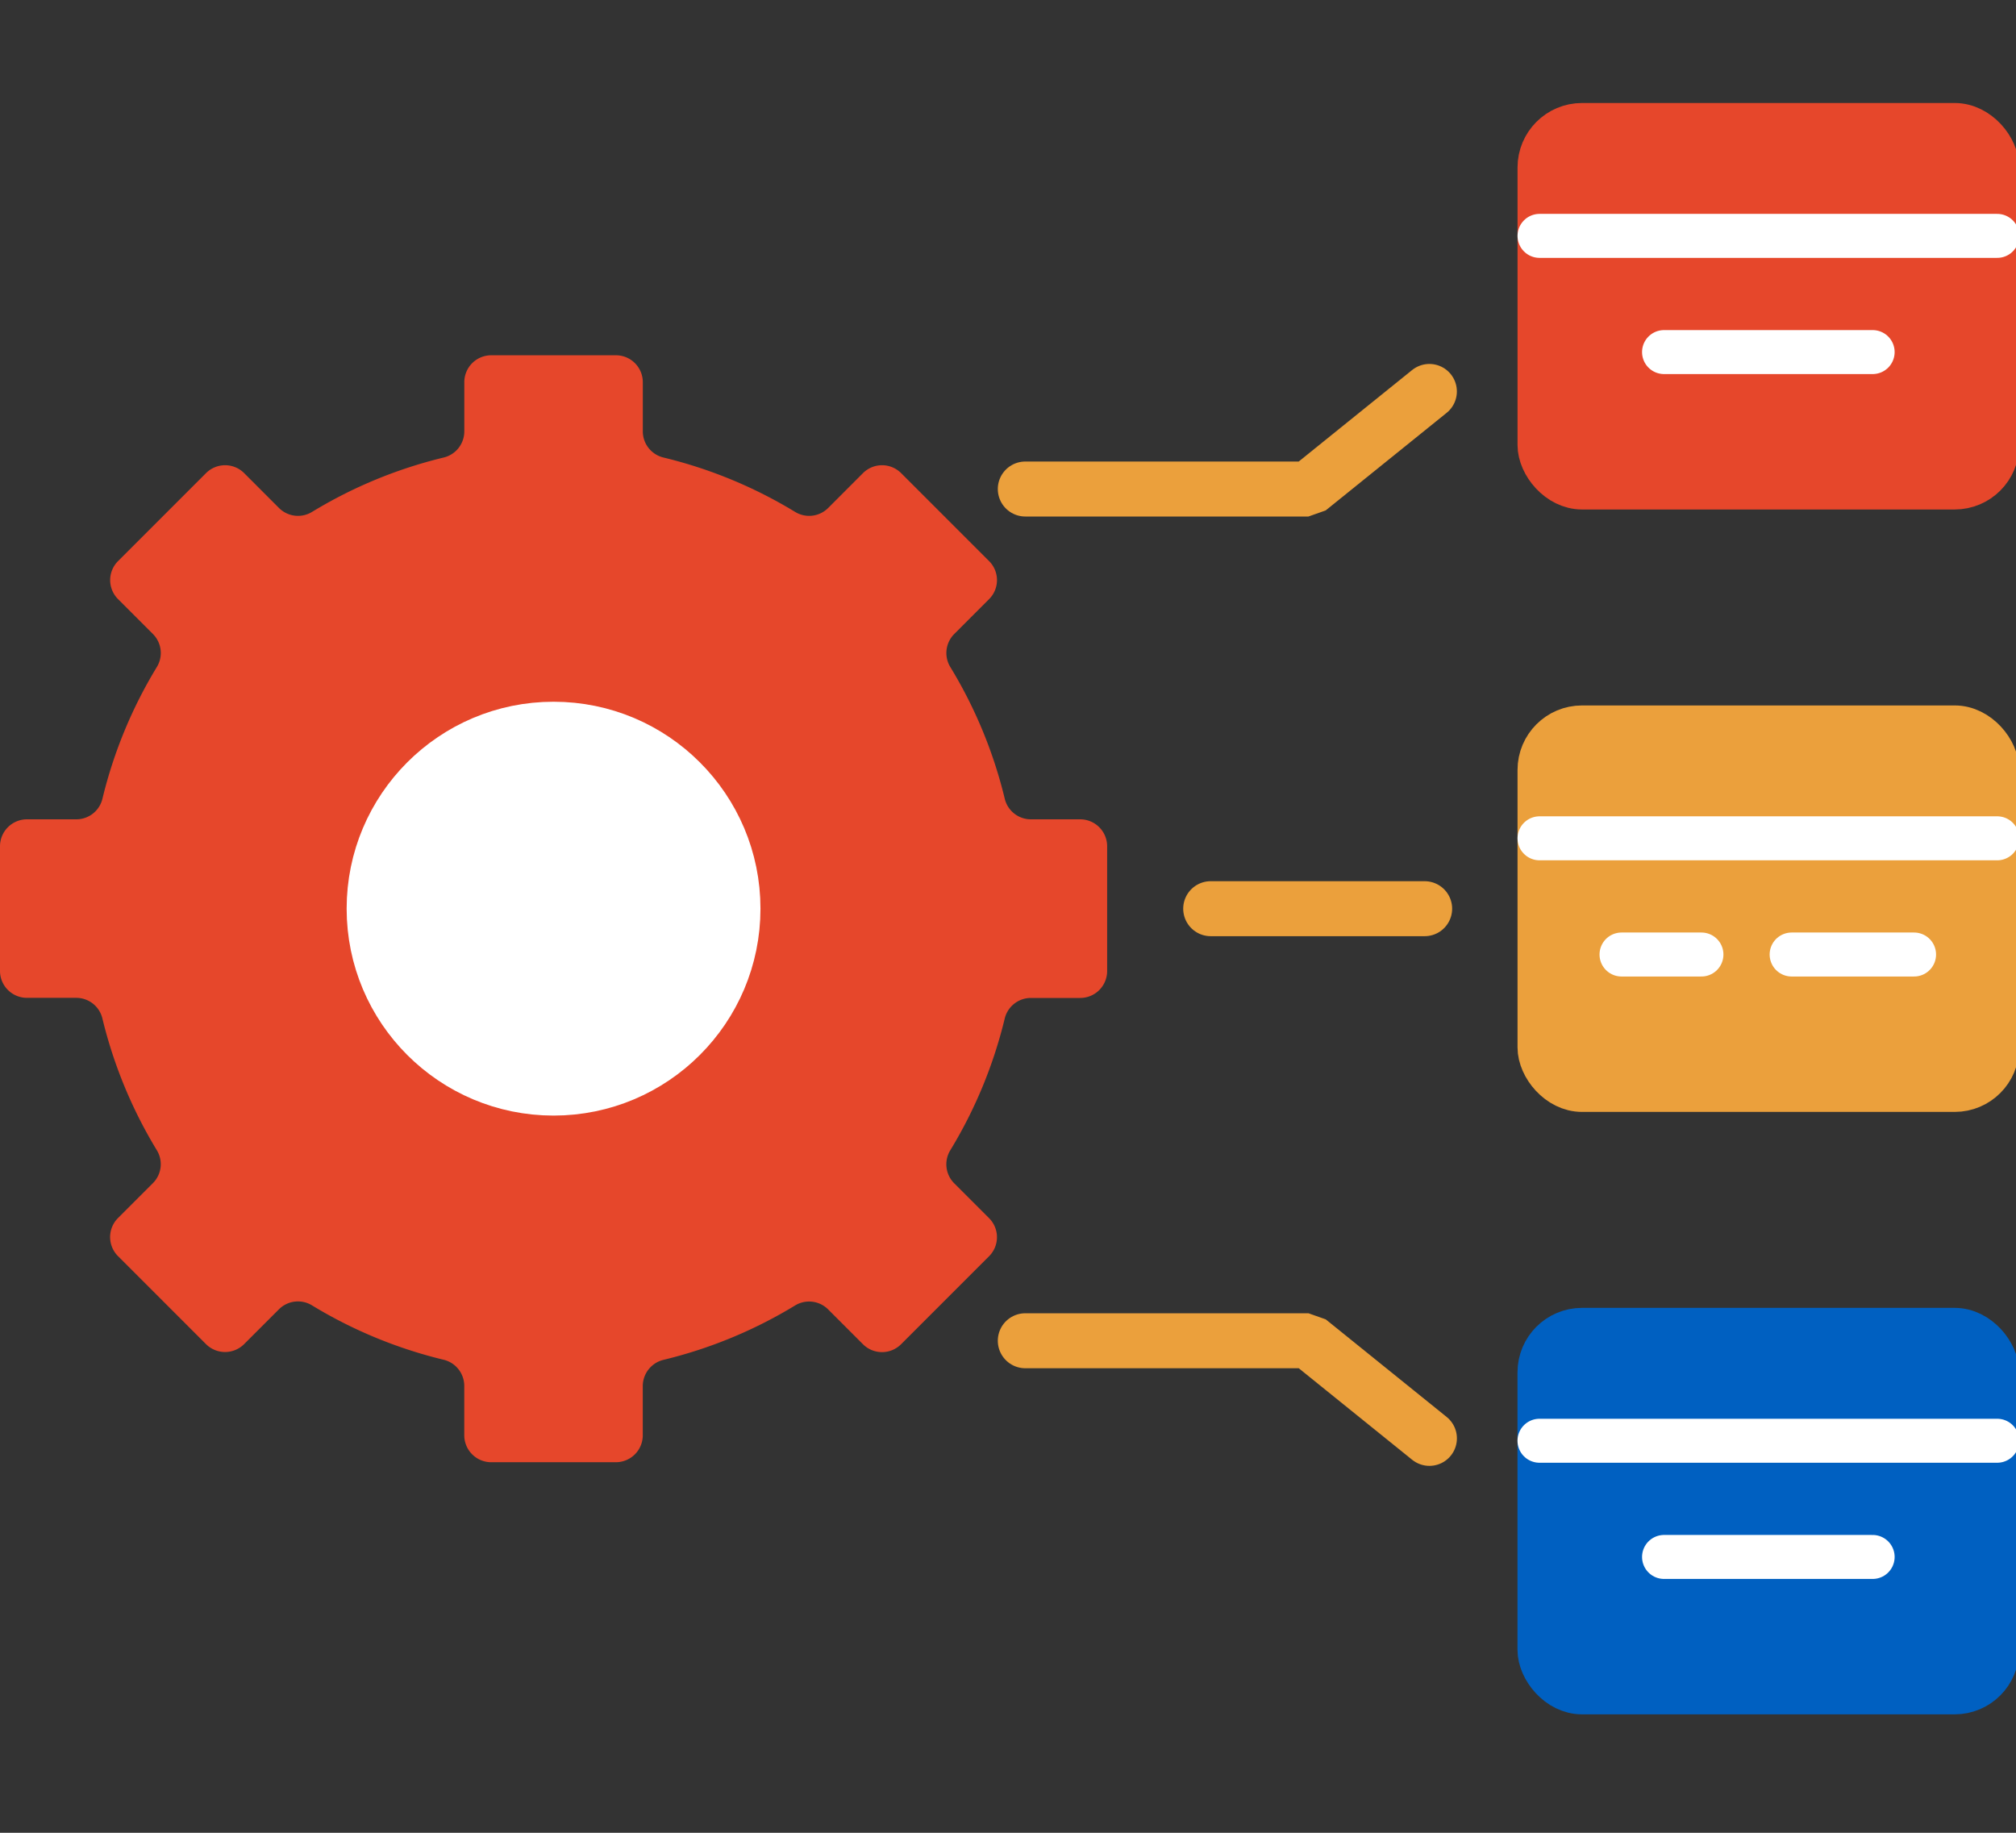
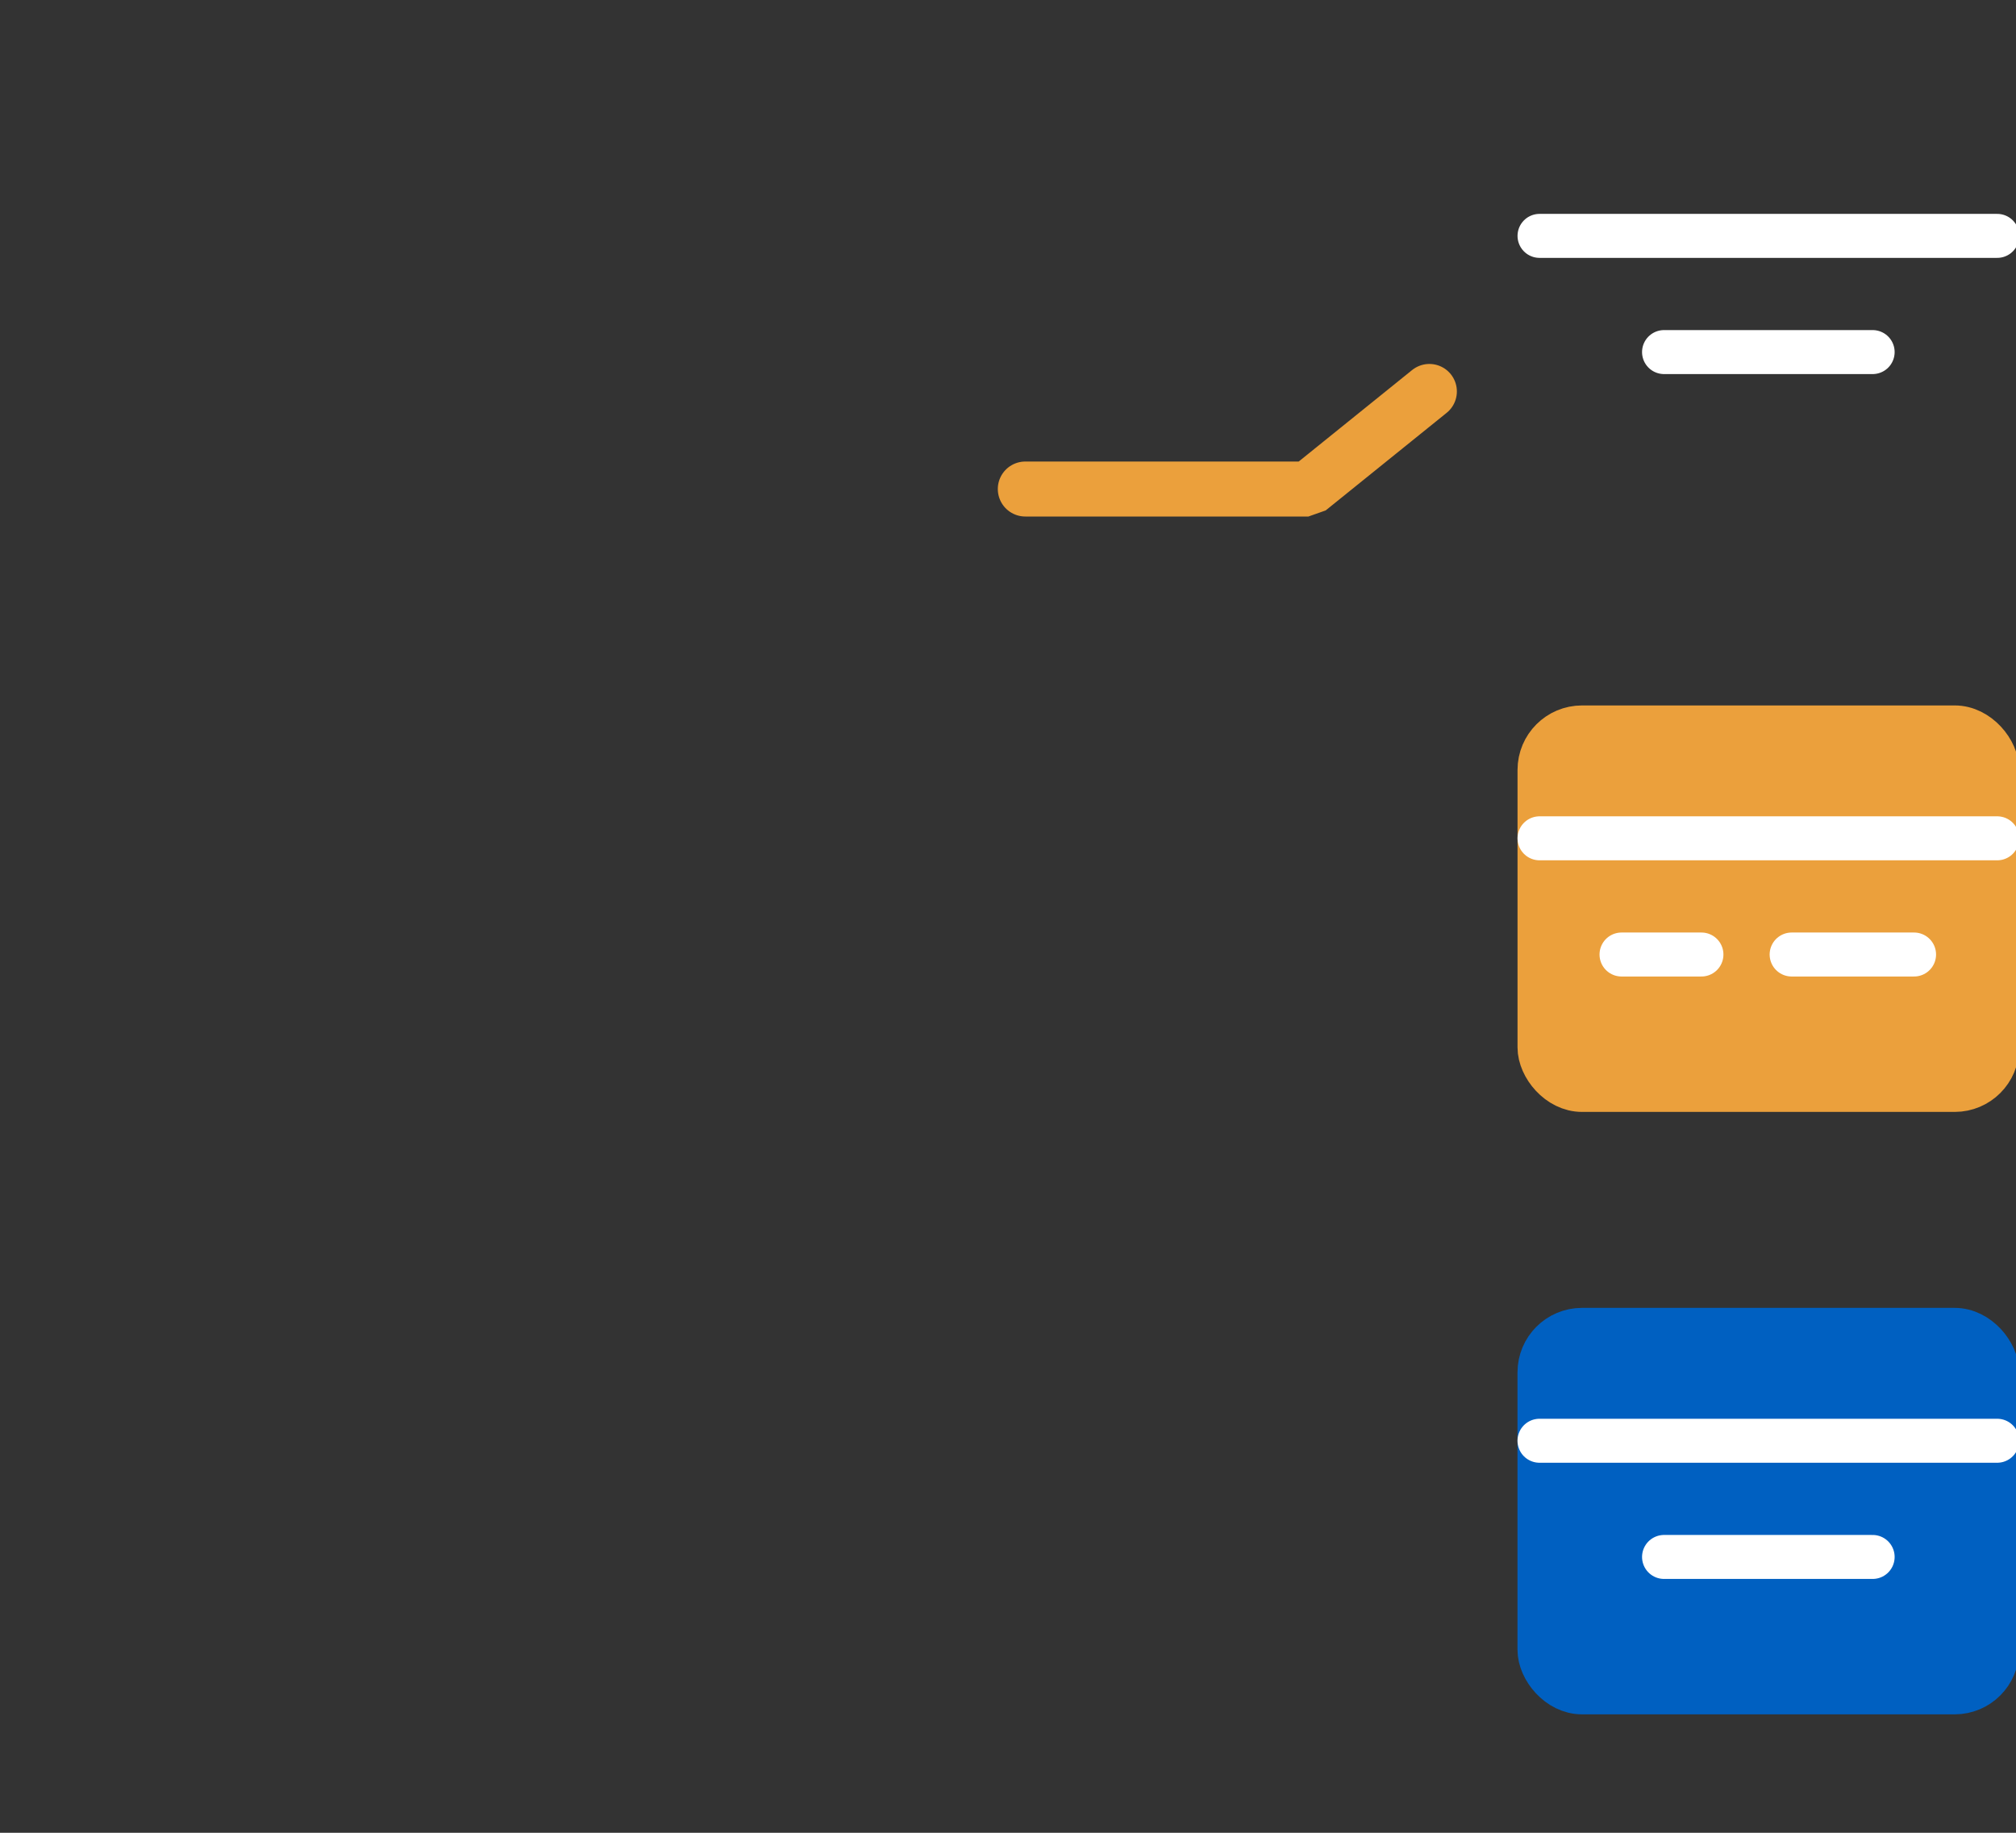
<svg xmlns="http://www.w3.org/2000/svg" width="55" height="50" viewBox="0 0 55 50">
  <rect x="0" y="0" width="55" height="50" fill="#333333" stroke="none" />
  <defs>
    <clipPath id="clip-path">
      <rect id="Rectangle_4645" data-name="Rectangle 4645" width="55" height="50" fill="none" />
    </clipPath>
  </defs>
  <g id="pre-built" clip-path="url(#clip-path)">
    <g id="Group_12698" data-name="Group 12698" transform="translate(0 3.41)">
-       <line id="Line_959" data-name="Line 959" x2="5.837" transform="translate(33.03 21.38)" fill="none" stroke="#eba03c" stroke-linecap="round" stroke-linejoin="bevel" stroke-width="1.5" />
-       <path id="Path_20107" data-name="Path 20107" d="M35.882,31.7l-3.3-2.663H24.857" transform="translate(3.115 4.13)" fill="none" stroke="#eba03c" stroke-linecap="round" stroke-linejoin="bevel" stroke-width="1.5" />
      <path id="Path_20308" data-name="Path 20308" d="M35.881,29.035l-3.3,2.662H24.857" transform="translate(3.115 -21.766)" fill="none" stroke="#eba03c" stroke-linecap="round" stroke-linejoin="bevel" stroke-width="1.5" />
      <g id="Group_12700" data-name="Group 12700" transform="translate(42.001 16.435)">
        <rect id="Rectangle_4642" data-name="Rectangle 4642" width="12.486" height="9.889" rx="1.159" fill="#eba03c" stroke="#eba03c" stroke-miterlimit="10" stroke-width="1.2" />
        <line id="Line_960" data-name="Line 960" x2="12.487" transform="translate(0 3.025)" fill="none" stroke="#fff" stroke-linecap="round" stroke-miterlimit="10" stroke-width="1.2" />
        <line id="Line_961" data-name="Line 961" x2="2.18" transform="translate(2.237 6.195)" fill="none" stroke="#fff" stroke-linecap="round" stroke-linejoin="round" stroke-width="1.2" />
        <line id="Line_966" data-name="Line 966" x2="3.34" transform="translate(6.878 6.195)" fill="none" stroke="#fff" stroke-linecap="round" stroke-linejoin="round" stroke-width="1.2" />
      </g>
      <g id="Group_12699" data-name="Group 12699" transform="translate(42 32.87)">
        <rect id="Rectangle_4643" data-name="Rectangle 4643" width="12.486" height="9.889" rx="1.159" fill="#0060c1" stroke="#0060c1" stroke-miterlimit="10" stroke-width="1.2" />
        <line id="Line_962" data-name="Line 962" x2="12.487" transform="translate(0 3.025)" fill="none" stroke="#fff" stroke-linecap="round" stroke-miterlimit="10" stroke-width="1.2" />
        <line id="Line_963" data-name="Line 963" x2="5.691" transform="translate(3.398 6.195)" fill="none" stroke="#fff" stroke-linecap="round" stroke-linejoin="round" stroke-width="1.2" />
      </g>
      <g id="Group_12701" data-name="Group 12701" transform="translate(42.001)">
-         <rect id="Rectangle_4644" data-name="Rectangle 4644" width="12.486" height="9.889" rx="1.159" fill="#e6472b" stroke="#e6472b" stroke-miterlimit="10" stroke-width="1.2" />
        <line id="Line_964" data-name="Line 964" x2="12.487" transform="translate(0 3.025)" fill="none" stroke="#fff" stroke-linecap="round" stroke-miterlimit="10" stroke-width="1.2" />
        <line id="Line_965" data-name="Line 965" x2="5.691" transform="translate(3.397 6.195)" fill="none" stroke="#fff" stroke-linecap="round" stroke-linejoin="round" stroke-width="1.2" />
      </g>
-       <path id="Path_20109" data-name="Path 20109" d="M30.955,22.662v-3.4a.736.736,0,0,0-.734-.736H28.869a.733.733,0,0,1-.71-.572,12.575,12.575,0,0,0-1.478-3.575.734.734,0,0,1,.1-.906l.953-.954a.733.733,0,0,0,0-1.038l-2.4-2.4a.736.736,0,0,0-1.04,0l-.953.954a.734.734,0,0,1-.906.1,12.586,12.586,0,0,0-3.575-1.477.735.735,0,0,1-.573-.71V6.6a.734.734,0,0,0-.734-.734h-3.4a.735.735,0,0,0-.736.734V7.948a.734.734,0,0,1-.572.71,12.586,12.586,0,0,0-3.575,1.477.734.734,0,0,1-.906-.1l-.953-.954a.736.736,0,0,0-1.04,0l-2.4,2.4a.733.733,0,0,0,0,1.038l.953.953a.734.734,0,0,1,.1.907,12.606,12.606,0,0,0-1.477,3.575.733.733,0,0,1-.71.572H1.484a.736.736,0,0,0-.734.736v3.4a.735.735,0,0,0,.734.734H2.836a.734.734,0,0,1,.71.573,12.634,12.634,0,0,0,1.477,3.575.732.732,0,0,1-.1.906l-.953.953a.734.734,0,0,0,0,1.04l2.4,2.4a.736.736,0,0,0,1.04,0l.953-.953a.734.734,0,0,1,.906-.1,12.586,12.586,0,0,0,3.575,1.477.735.735,0,0,1,.572.711v1.351a.736.736,0,0,0,.736.736h3.4a.735.735,0,0,0,.734-.736V33.981a.737.737,0,0,1,.573-.711,12.586,12.586,0,0,0,3.575-1.477.734.734,0,0,1,.906.1l.953.953a.736.736,0,0,0,1.04,0l2.4-2.4a.734.734,0,0,0,0-1.04l-.953-.953a.734.734,0,0,1-.1-.906,12.6,12.6,0,0,0,1.478-3.575.734.734,0,0,1,.71-.573h1.352A.735.735,0,0,0,30.955,22.662Z" transform="translate(-0.75 0.416)" fill="#e6472b" />
-       <circle id="Ellipse_404" data-name="Ellipse 404" cx="4.895" cy="4.895" r="4.895" transform="translate(10.207 16.484)" fill="#fff" stroke="#fff" stroke-miterlimit="10" stroke-width="1.5" />
    </g>
  </g>
</svg>